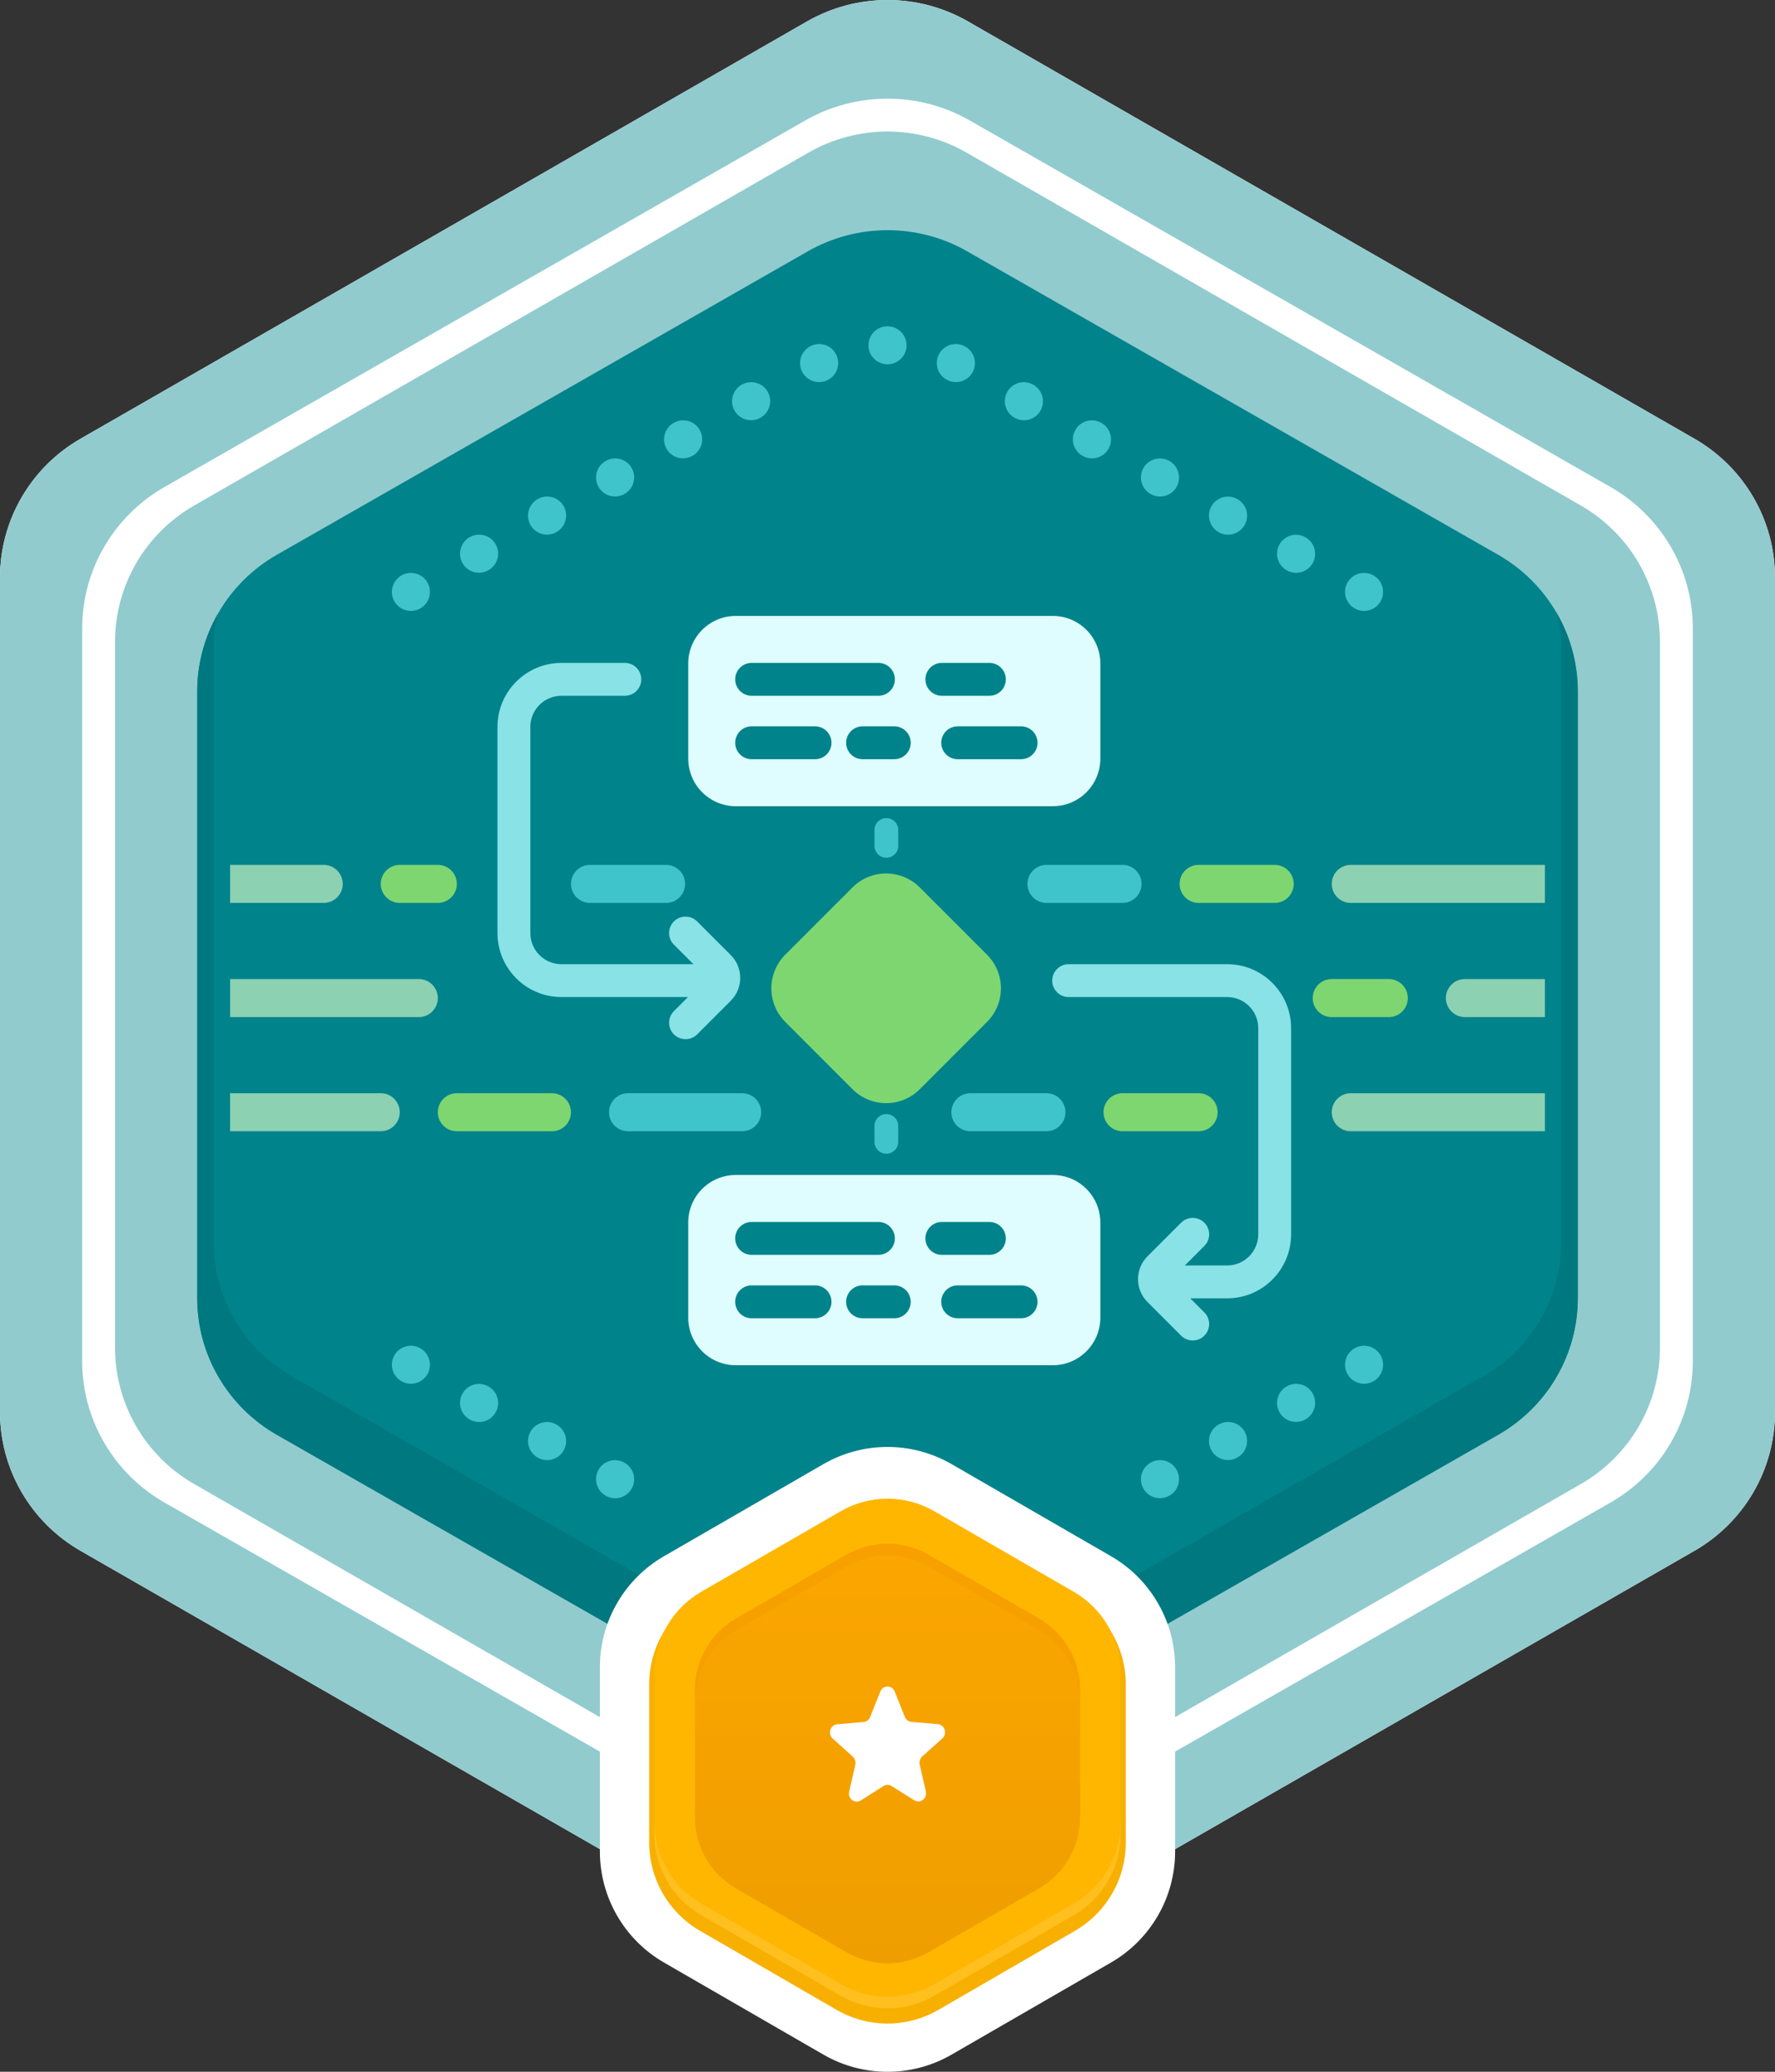
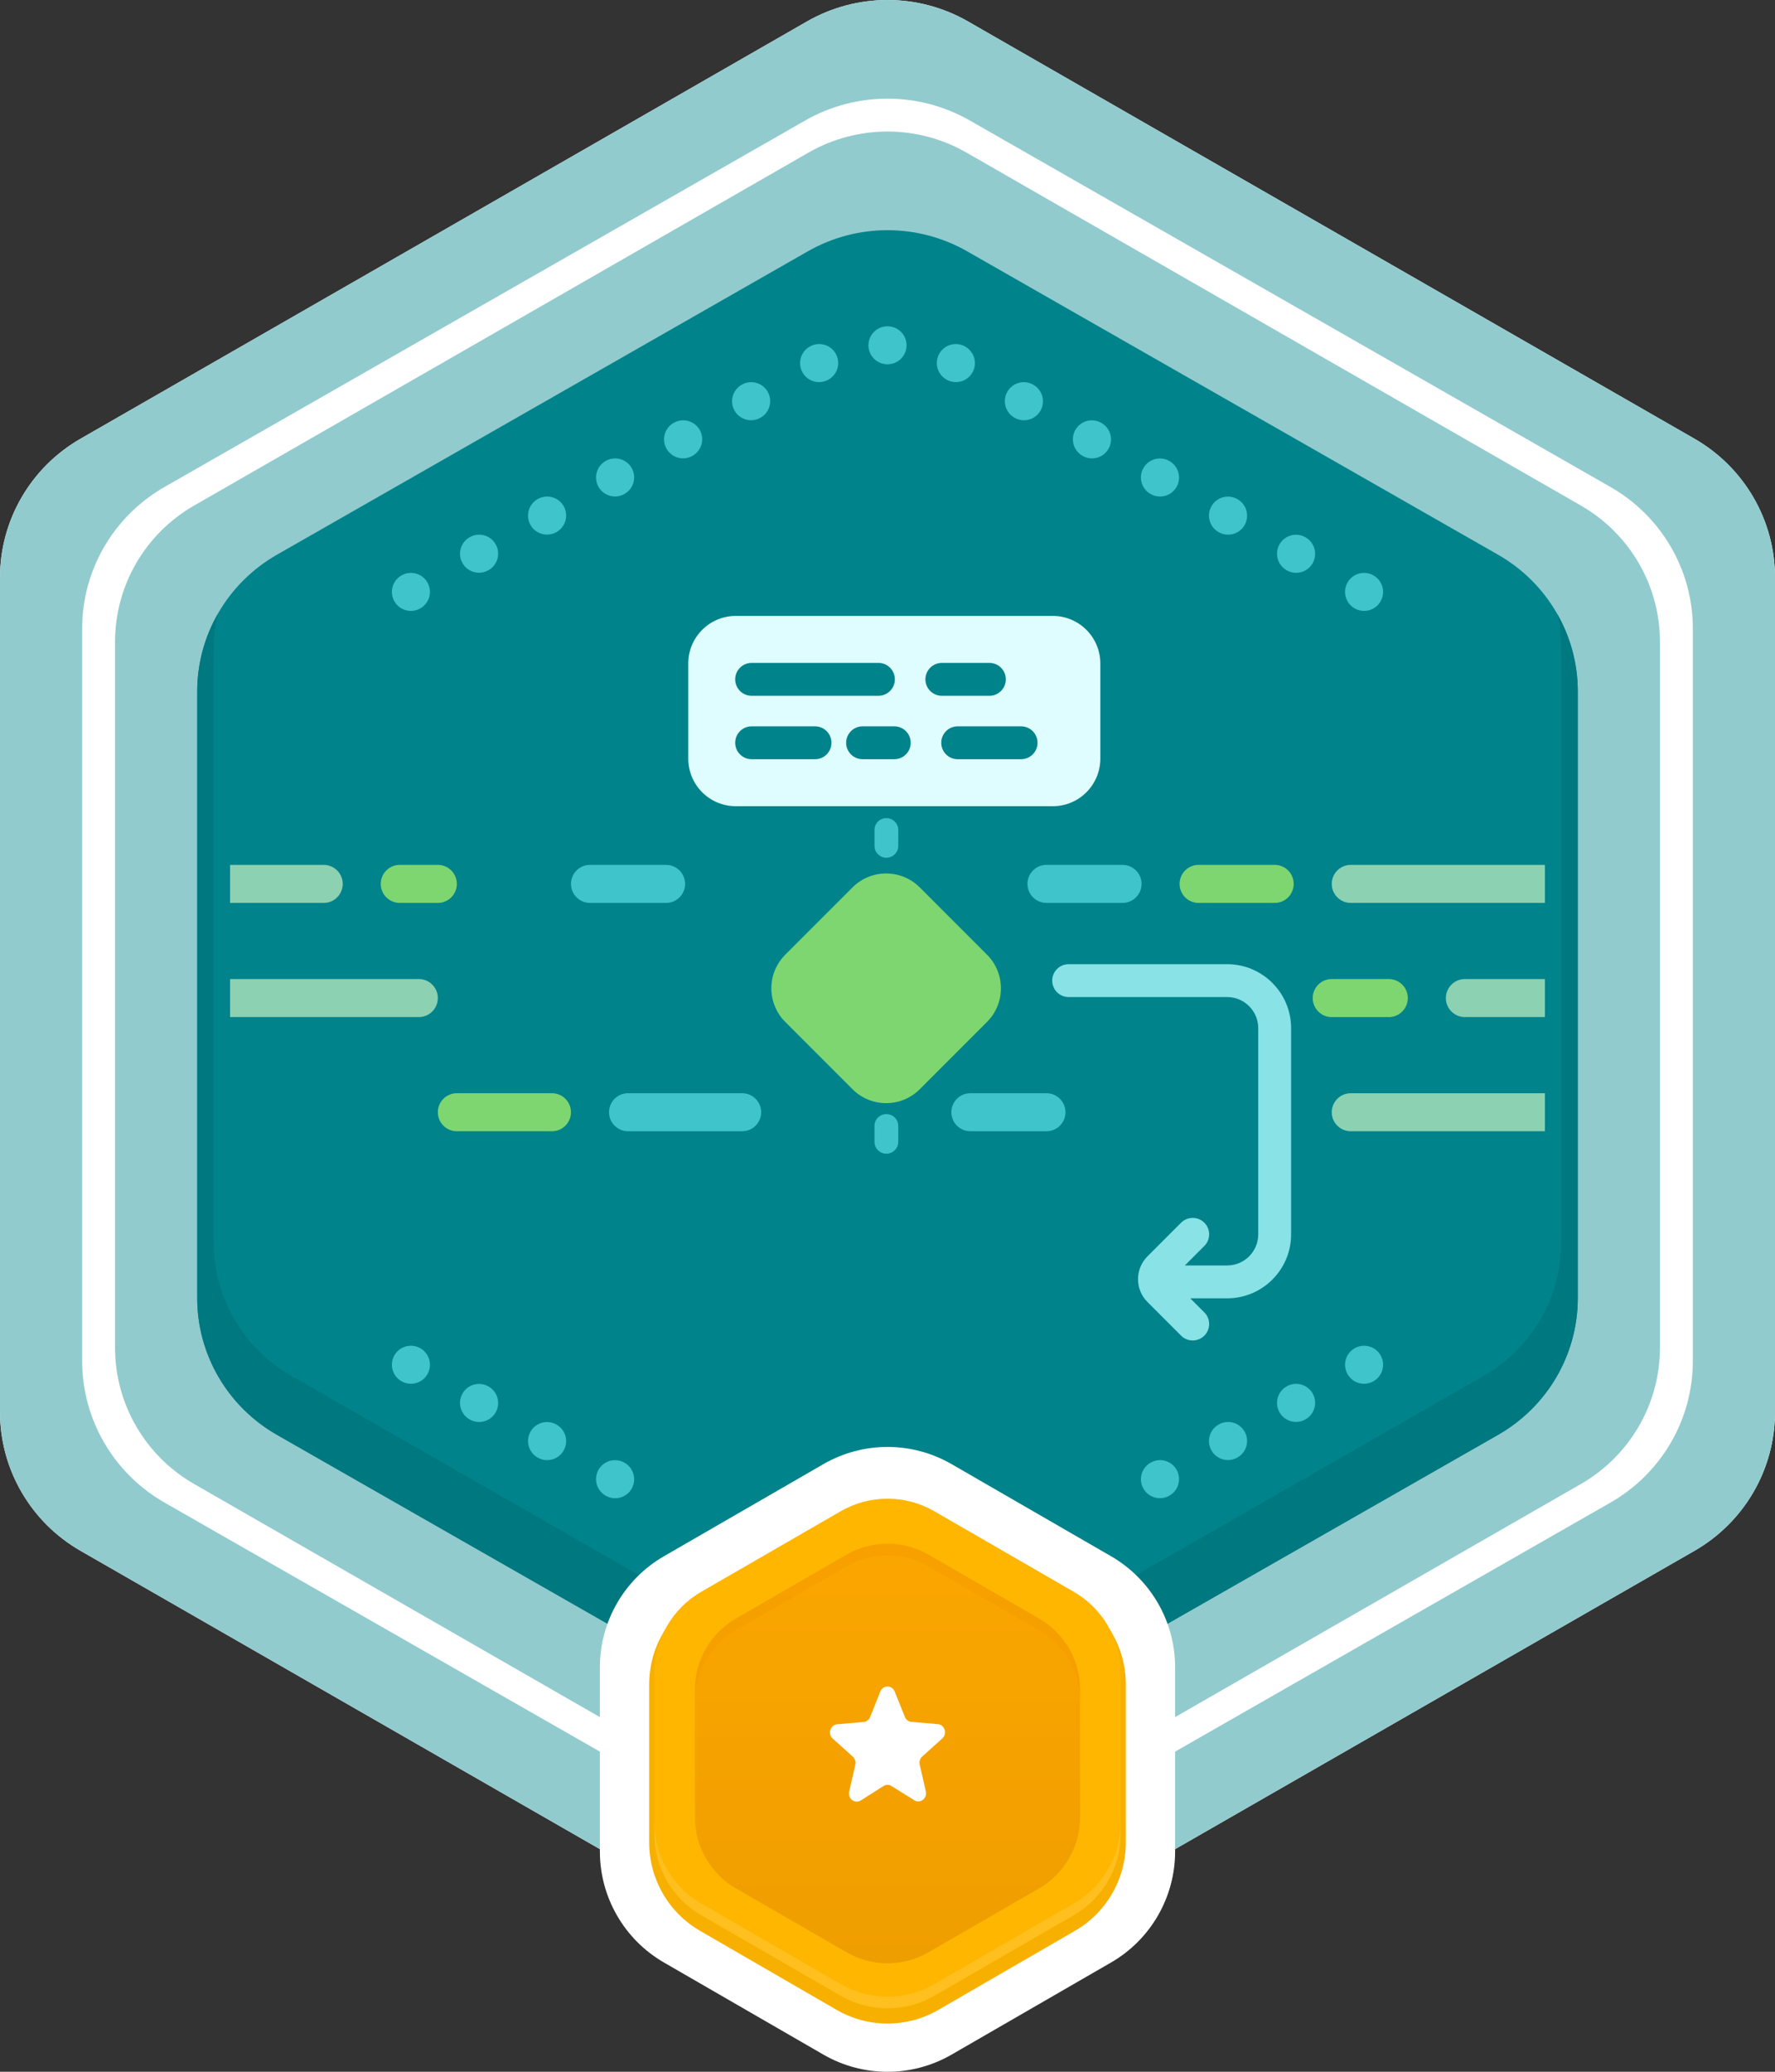
<svg xmlns="http://www.w3.org/2000/svg" width="108" height="126" viewBox="0 0 108 126" fill="none">
  <rect x="0" y="0" width="108" height="126" fill="#333333" stroke="none" />
  <path d="M49.099 1.306C52.132 -0.435 55.868 -0.435 58.901 1.306L103.098 26.682C106.132 28.423 108 31.642 108 35.124V85.876C108 89.359 106.132 92.577 103.098 94.318L58.901 119.694C55.868 121.435 52.132 121.435 49.099 119.694L4.902 94.318C1.868 92.577 0 89.359 0 85.876V35.124C0 31.642 1.868 28.423 4.902 26.682L49.099 1.306Z" fill="white" />
  <path fill-rule="evenodd" clip-rule="evenodd" d="M58.901 1.306C55.868 -0.435 52.132 -0.435 49.099 1.306L4.902 26.682C1.868 28.423 0 31.642 0 35.124V85.876C0 89.359 1.868 92.577 4.902 94.318L49.099 119.694C52.132 121.435 55.868 121.435 58.901 119.694L103.098 94.318C106.132 92.577 108 89.359 108 85.876V35.124C108 31.642 106.132 28.423 103.098 26.682L58.901 1.306ZM59.014 7.331C55.911 5.556 52.089 5.556 48.986 7.331L10.014 29.615C6.911 31.389 5 34.667 5 38.216V82.784C5 86.332 6.911 89.611 10.014 91.385L48.986 113.669C52.089 115.444 55.911 115.444 59.014 113.669L97.986 91.385C101.089 89.611 103 86.332 103 82.784V38.216C103 34.667 101.089 31.389 97.986 29.615L59.014 7.331Z" fill="#91CBCE" />
  <path d="M49.191 9.282C52.167 7.573 55.833 7.573 58.809 9.282L96.191 30.748C99.167 32.457 101 35.615 101 39.033V81.967C101 85.385 99.167 88.543 96.191 90.252L58.809 111.718C55.833 113.427 52.167 113.427 49.191 111.718L11.809 90.252C8.833 88.543 7 85.385 7 81.967V39.033C7 35.615 8.833 32.457 11.809 30.748L49.191 9.282Z" fill="#91CBCE" />
  <path d="M49.15 15.286C52.151 13.571 55.849 13.571 58.85 15.286L91.15 33.737C94.151 35.452 96 38.62 96 42.048V78.951C96 82.38 94.151 85.548 91.15 87.263L58.85 105.714C55.849 107.429 52.151 107.429 49.15 105.714L16.85 87.263C13.849 85.548 12 82.38 12 78.951V42.048C12 38.62 13.849 35.452 16.85 33.737L49.15 15.286Z" fill="#00838B" />
  <path d="M13.236 37.36C12.439 38.769 12 40.378 12 42.048V78.951C12 82.38 13.849 85.548 16.85 87.263L49.15 105.714C52.151 107.429 55.849 107.429 58.85 105.714L91.15 87.263C94.151 85.548 96 82.38 96 78.951V42.048C96 40.378 95.561 38.769 94.764 37.36C94.919 38.036 95 38.735 95 39.445V75.555C95 78.91 93.195 82.01 90.266 83.687L58.734 101.742C55.805 103.419 52.195 103.419 49.266 101.742L17.734 83.687C14.805 82.01 13 78.91 13 75.555V39.445C13 38.735 13.081 38.036 13.236 37.36Z" fill="#00787F" />
  <path d="M50.1 89.045C52.514 87.652 55.486 87.652 57.9 89.045L67.6 94.646C70.013 96.039 71.5 98.614 71.5 101.4V112.601C71.5 115.388 70.013 117.963 67.6 119.356L57.9 124.957C55.486 126.35 52.514 126.35 50.1 124.957L40.4 119.356C37.986 117.963 36.5 115.388 36.5 112.601V101.4C36.5 98.614 37.986 96.039 40.4 94.646L50.1 89.045Z" fill="white" />
  <path d="M50.908 92.262C52.821 91.156 55.179 91.156 57.092 92.262L65.408 97.073C67.321 98.18 68.5 100.226 68.5 102.439V112.061C68.5 114.275 67.321 116.321 65.408 117.427L57.092 122.238C55.179 123.345 52.821 123.345 50.908 122.238L42.592 117.427C40.679 116.321 39.5 114.275 39.5 112.061V102.439C39.5 100.226 40.679 98.18 42.592 97.073L50.908 92.262Z" fill="#F7B000" />
  <path d="M51.152 91.91C52.915 90.893 55.086 90.893 56.849 91.91L65.336 96.81C67.099 97.828 68.184 99.709 68.184 101.744V111.544C68.184 113.579 67.099 115.46 65.336 116.478L56.849 121.378C55.086 122.395 52.915 122.395 51.152 121.378L42.665 116.478C40.902 115.46 39.816 113.579 39.816 111.544V101.744C39.816 99.709 40.902 97.828 42.665 96.81L51.152 91.91Z" fill="#FFB600" />
  <path opacity="0.5" d="M39.816 110.832V111.544C39.816 113.579 40.902 115.46 42.665 116.478L51.152 121.378C52.915 122.395 55.086 122.395 56.849 121.378L65.336 116.478C67.099 115.46 68.184 113.579 68.184 111.544V110.832C68.184 112.867 67.099 114.748 65.336 115.765L56.849 120.666C55.086 121.683 52.915 121.683 51.152 120.666L42.665 115.765C40.902 114.748 39.816 112.867 39.816 110.832Z" fill="#FFC83D" />
  <path d="M51.508 94.553C53.05 93.663 54.95 93.663 56.493 94.553L63.225 98.44C64.767 99.331 65.718 100.976 65.718 102.757V110.531C65.718 112.312 64.767 113.958 63.225 114.848L56.493 118.735C54.95 119.626 53.05 119.626 51.508 118.735L44.776 114.848C43.233 113.958 42.283 112.312 42.283 110.531V102.757C42.283 100.976 43.233 99.331 44.776 98.44L51.508 94.553Z" fill="url(#paint0_linear_325_15105)" />
  <path opacity="0.7" d="M56.493 94.553C54.95 93.663 53.05 93.663 51.508 94.553L44.776 98.44C43.233 99.331 42.283 100.976 42.283 102.757V103.469C42.283 101.688 43.233 100.043 44.776 99.152L51.508 95.265C53.05 94.375 54.95 94.375 56.493 95.265L63.225 99.152C64.767 100.043 65.718 101.688 65.718 103.469V102.757C65.718 100.976 64.767 99.331 63.225 98.44L56.493 94.553Z" fill="#F69E00" />
  <path d="M56.112 106.826L57.336 105.727C57.653 105.443 57.483 104.897 57.063 104.859L55.456 104.721C55.279 104.705 55.124 104.59 55.058 104.421L54.439 102.877C54.276 102.469 53.724 102.469 53.561 102.877L52.942 104.429C52.876 104.598 52.721 104.713 52.544 104.728L50.937 104.867C50.517 104.905 50.347 105.451 50.664 105.735L51.888 106.834C52.021 106.957 52.08 107.141 52.043 107.325L51.667 108.962C51.571 109.392 52.013 109.723 52.374 109.5L53.753 108.624C53.908 108.524 54.092 108.524 54.247 108.624L55.626 109.484C55.987 109.715 56.429 109.377 56.333 108.947L55.957 107.31C55.92 107.133 55.979 106.949 56.112 106.826Z" fill="white" />
  <path fill-rule="evenodd" clip-rule="evenodd" d="M53.931 49.755C54.331 49.755 54.655 50.078 54.655 50.478V51.442C54.655 51.842 54.331 52.166 53.931 52.166C53.532 52.166 53.208 51.842 53.208 51.442V50.478C53.208 50.078 53.532 49.755 53.931 49.755Z" fill="#3FC4CB" />
  <path fill-rule="evenodd" clip-rule="evenodd" d="M53.93 67.755C54.33 67.755 54.654 68.079 54.654 68.478V69.442C54.654 69.842 54.33 70.166 53.93 70.166C53.531 70.166 53.207 69.842 53.207 69.442V68.478C53.207 68.079 53.531 67.755 53.93 67.755Z" fill="#3FC4CB" />
  <path d="M47.78 62.153C46.65 61.023 46.65 59.192 47.78 58.062L51.871 53.97C53.001 52.84 54.833 52.84 55.963 53.97L60.054 58.062C61.184 59.192 61.184 61.023 60.054 62.153L55.963 66.245C54.833 67.374 53.001 67.374 51.871 66.245L47.78 62.153Z" fill="#7ED670" />
  <path fill-rule="evenodd" clip-rule="evenodd" d="M44.77 37.459C43.172 37.459 41.877 38.754 41.877 40.352V46.138C41.877 47.736 43.172 49.032 44.77 49.032H64.057C65.655 49.032 66.95 47.736 66.95 46.138V40.352C66.95 38.754 65.655 37.459 64.057 37.459H44.77ZM45.733 40.316C45.181 40.316 44.733 40.764 44.733 41.316C44.733 41.869 45.181 42.316 45.733 42.316H53.448C54.001 42.316 54.448 41.869 54.448 41.316C54.448 40.764 54.001 40.316 53.448 40.316H45.733ZM45.733 44.174C45.181 44.174 44.733 44.622 44.733 45.174C44.733 45.726 45.181 46.174 45.733 46.174H49.591C50.143 46.174 50.591 45.726 50.591 45.174C50.591 44.622 50.143 44.174 49.591 44.174H45.733ZM57.27 45.174C57.27 44.622 57.718 44.174 58.27 44.174H62.128C62.68 44.174 63.128 44.622 63.128 45.174C63.128 45.726 62.68 46.174 62.128 46.174H58.27C57.718 46.174 57.27 45.726 57.27 45.174ZM52.484 44.174C51.932 44.174 51.484 44.622 51.484 45.174C51.484 45.726 51.932 46.174 52.484 46.174H54.413C54.965 46.174 55.413 45.726 55.413 45.174C55.413 44.622 54.965 44.174 54.413 44.174H52.484ZM56.307 41.316C56.307 40.764 56.754 40.316 57.307 40.316H60.2C60.752 40.316 61.2 40.764 61.2 41.316C61.2 41.869 60.752 42.316 60.2 42.316H57.307C56.754 42.316 56.307 41.869 56.307 41.316Z" fill="#DFFDFF" />
-   <path fill-rule="evenodd" clip-rule="evenodd" d="M44.769 71.459C43.171 71.459 41.876 72.754 41.876 74.352V80.138C41.876 81.736 43.171 83.031 44.769 83.031H64.056C65.654 83.031 66.95 81.736 66.95 80.138V74.352C66.95 72.754 65.654 71.459 64.056 71.459H44.769ZM45.732 74.317C45.18 74.317 44.732 74.764 44.732 75.317C44.732 75.869 45.18 76.317 45.732 76.317H53.447C54 76.317 54.447 75.869 54.447 75.317C54.447 74.764 54 74.317 53.447 74.317H45.732ZM45.732 78.174C45.18 78.174 44.732 78.622 44.732 79.174C44.732 79.726 45.18 80.174 45.732 80.174H49.59C50.142 80.174 50.59 79.726 50.59 79.174C50.59 78.622 50.142 78.174 49.59 78.174H45.732ZM57.27 79.174C57.27 78.622 57.717 78.174 58.27 78.174H62.127C62.679 78.174 63.127 78.622 63.127 79.174C63.127 79.726 62.679 80.174 62.127 80.174H58.27C57.717 80.174 57.27 79.726 57.27 79.174ZM52.483 78.174C51.931 78.174 51.483 78.622 51.483 79.174C51.483 79.726 51.931 80.174 52.483 80.174H54.412C54.964 80.174 55.412 79.726 55.412 79.174C55.412 78.622 54.964 78.174 54.412 78.174H52.483ZM56.306 75.317C56.306 74.764 56.753 74.317 57.306 74.317H60.199C60.751 74.317 61.199 74.764 61.199 75.317C61.199 75.869 60.751 76.317 60.199 76.317H57.306C56.753 76.317 56.306 75.869 56.306 75.317Z" fill="#DFFDFF" />
-   <path d="M34.162 40.316C32.012 40.316 30.269 42.059 30.269 44.21V56.746C30.269 58.896 32.012 60.639 34.162 60.639H41.859L41.004 61.495C40.613 61.885 40.613 62.518 41.004 62.909C41.394 63.299 42.028 63.299 42.418 62.909L44.464 60.863C45.231 60.096 45.231 58.852 44.464 58.085L42.418 56.039C42.028 55.649 41.394 55.649 41.004 56.039C40.613 56.43 40.613 57.063 41.004 57.453L42.19 58.639H34.162C33.116 58.639 32.269 57.792 32.269 56.746V44.21C32.269 43.164 33.116 42.316 34.162 42.316H38.019C38.571 42.316 39.019 41.869 39.019 41.316C39.019 40.764 38.571 40.316 38.019 40.316H34.162Z" fill="#88E2E6" />
  <path d="M74.665 78.962C76.815 78.962 78.558 77.219 78.558 75.069V62.533C78.558 60.383 76.815 58.639 74.665 58.639H65.022C64.469 58.639 64.022 59.087 64.022 59.639C64.022 60.192 64.469 60.639 65.022 60.639H74.665C75.711 60.639 76.558 61.487 76.558 62.533V75.069C76.558 76.115 75.711 76.962 74.665 76.962H72.092L73.278 75.776C73.669 75.386 73.669 74.753 73.278 74.362C72.888 73.972 72.254 73.972 71.864 74.362L69.818 76.408C69.051 77.175 69.051 78.419 69.818 79.186L71.864 81.232C72.254 81.622 72.888 81.622 73.278 81.232C73.669 80.841 73.669 80.208 73.278 79.817L72.423 78.962H74.665Z" fill="#88E2E6" />
  <path fill-rule="evenodd" clip-rule="evenodd" d="M37.056 67.644C37.056 67.005 37.574 66.487 38.213 66.487H45.156C45.795 66.487 46.314 67.005 46.314 67.644C46.314 68.283 45.795 68.801 45.156 68.801H38.213C37.574 68.801 37.056 68.283 37.056 67.644Z" fill="#3FC4CB" />
-   <path fill-rule="evenodd" clip-rule="evenodd" d="M67.144 67.644C67.144 67.005 67.662 66.487 68.301 66.487L72.93 66.487C73.569 66.487 74.087 67.005 74.087 67.644C74.087 68.283 73.569 68.801 72.93 68.801L68.301 68.801C67.662 68.801 67.144 68.283 67.144 67.644Z" fill="#7ED670" />
  <path fill-rule="evenodd" clip-rule="evenodd" d="M57.886 67.644C57.886 67.005 58.404 66.487 59.043 66.487L63.672 66.487C64.311 66.487 64.829 67.005 64.829 67.644C64.829 68.283 64.311 68.801 63.672 68.801L59.043 68.801C58.404 68.801 57.886 68.283 57.886 67.644Z" fill="#3FC4CB" />
  <path fill-rule="evenodd" clip-rule="evenodd" d="M62.515 53.757C62.515 53.118 63.033 52.6 63.672 52.6L68.301 52.6C68.94 52.6 69.458 53.118 69.458 53.757C69.458 54.396 68.94 54.914 68.301 54.914L63.672 54.914C63.033 54.914 62.515 54.396 62.515 53.757Z" fill="#3FC4CB" />
  <path fill-rule="evenodd" clip-rule="evenodd" d="M34.741 53.757C34.741 53.118 35.259 52.6 35.898 52.6L40.527 52.6C41.166 52.6 41.685 53.118 41.685 53.757C41.685 54.396 41.166 54.914 40.527 54.914L35.898 54.914C35.259 54.914 34.741 54.396 34.741 53.757Z" fill="#3FC4CB" />
  <path fill-rule="evenodd" clip-rule="evenodd" d="M23.167 53.757C23.167 53.118 23.685 52.6 24.324 52.6L26.639 52.6C27.278 52.6 27.796 53.118 27.796 53.757C27.796 54.396 27.278 54.914 26.639 54.914L24.324 54.914C23.685 54.914 23.167 54.396 23.167 53.757Z" fill="#7ED670" />
  <path fill-rule="evenodd" clip-rule="evenodd" d="M77.558 54.914L72.929 54.914C72.29 54.914 71.772 54.396 71.772 53.757C71.772 53.118 72.29 52.6 72.929 52.6L77.558 52.6C78.197 52.6 78.715 53.118 78.715 53.757C78.715 54.396 78.197 54.914 77.558 54.914Z" fill="#7ED670" />
  <path fill-rule="evenodd" clip-rule="evenodd" d="M79.872 60.7C79.872 60.061 80.39 59.543 81.029 59.543L84.501 59.543C85.14 59.543 85.658 60.061 85.658 60.7C85.658 61.339 85.14 61.858 84.501 61.858L81.029 61.858C80.39 61.858 79.872 61.339 79.872 60.7Z" fill="#7ED670" />
  <path fill-rule="evenodd" clip-rule="evenodd" d="M26.64 67.644C26.64 67.005 27.158 66.487 27.797 66.487L33.583 66.487C34.222 66.487 34.74 67.005 34.74 67.644C34.74 68.283 34.222 68.801 33.583 68.801L27.797 68.801C27.158 68.801 26.64 68.283 26.64 67.644Z" fill="#7ED670" />
-   <path d="M13.999 68.801H23.167C23.806 68.801 24.324 68.283 24.324 67.644C24.324 67.005 23.806 66.487 23.167 66.487H13.999V68.801Z" fill="#8BD1B2" />
  <path d="M14 61.858H25.483C26.122 61.858 26.64 61.339 26.64 60.7C26.64 60.061 26.122 59.543 25.483 59.543H14V61.858Z" fill="#8BD1B2" />
  <path d="M14 54.914H19.696C20.335 54.914 20.854 54.396 20.854 53.757C20.854 53.118 20.335 52.6 19.696 52.6H14V54.914Z" fill="#8BD1B2" />
  <path d="M94 66.487H82.188C81.548 66.487 81.03 67.005 81.03 67.644C81.03 68.283 81.548 68.801 82.188 68.801L94 68.801V66.487Z" fill="#8BD1B2" />
  <path d="M94 59.543H89.131C88.492 59.543 87.974 60.061 87.974 60.7C87.974 61.339 88.492 61.858 89.131 61.858L94 61.858V59.543Z" fill="#8BD1B2" />
  <path d="M94 52.6H82.188C81.548 52.6 81.03 53.118 81.03 53.757C81.03 54.396 81.548 54.914 82.188 54.914L94 54.914V52.6Z" fill="#8BD1B2" />
  <path fill-rule="evenodd" clip-rule="evenodd" d="M38.438 90.53C38.75 89.973 38.552 89.269 37.995 88.957L37.986 88.952C37.429 88.64 36.725 88.839 36.413 89.395C36.102 89.952 36.3 90.656 36.857 90.967L36.866 90.973C37.423 91.285 38.127 91.086 38.438 90.53ZM69.567 90.526C69.879 91.083 70.583 91.281 71.139 90.969L71.149 90.964C71.706 90.652 71.904 89.948 71.592 89.392C71.28 88.835 70.576 88.637 70.02 88.949L70.01 88.954C69.454 89.266 69.255 89.97 69.567 90.526ZM34.3 88.211C34.612 87.655 34.414 86.951 33.857 86.639L33.847 86.633C33.291 86.322 32.587 86.52 32.275 87.076C31.963 87.633 32.162 88.337 32.718 88.649L32.728 88.654C33.285 88.966 33.989 88.768 34.3 88.211ZM73.707 88.207C74.019 88.763 74.723 88.962 75.279 88.65L75.289 88.644C75.846 88.333 76.044 87.629 75.732 87.072C75.42 86.516 74.716 86.317 74.16 86.629L74.15 86.635C73.594 86.946 73.395 87.65 73.707 88.207ZM30.162 85.892C30.474 85.336 30.276 84.632 29.719 84.32L29.709 84.315C29.153 84.003 28.449 84.201 28.137 84.758C27.825 85.314 28.024 86.018 28.58 86.33L28.59 86.335C29.146 86.647 29.85 86.449 30.162 85.892ZM77.847 85.887C78.159 86.444 78.863 86.642 79.419 86.33L79.429 86.325C79.986 86.013 80.184 85.309 79.872 84.752C79.561 84.196 78.857 83.998 78.3 84.309L78.29 84.315C77.734 84.627 77.536 85.331 77.847 85.887ZM26.012 83.567C26.324 83.011 26.126 82.307 25.569 81.995L25.564 81.992C25.008 81.681 24.304 81.879 23.992 82.435C23.68 82.992 23.879 83.696 24.435 84.008L24.44 84.01C24.997 84.322 25.701 84.124 26.012 83.567ZM81.987 83.567C82.299 84.124 83.003 84.322 83.56 84.01L83.564 84.008C84.121 83.696 84.319 82.992 84.007 82.435C83.696 81.879 82.992 81.681 82.435 81.992L82.43 81.995C81.874 82.307 81.676 83.011 81.987 83.567Z" fill="#3FC4CB" />
  <path fill-rule="evenodd" clip-rule="evenodd" d="M52.84 21.001C52.84 20.363 53.356 19.845 53.994 19.845H54.006C54.644 19.845 55.16 20.363 55.16 21.001C55.16 21.639 54.642 22.155 54.004 22.155H53.995C53.358 22.155 52.84 21.639 52.84 21.001ZM50.853 21.515C51.164 22.072 50.966 22.776 50.409 23.087L50.4 23.092C49.844 23.404 49.14 23.205 48.828 22.649C48.516 22.092 48.715 21.389 49.271 21.077L49.281 21.071C49.838 20.76 50.541 20.959 50.853 21.515ZM57.147 21.515C57.458 20.959 58.162 20.76 58.719 21.071L58.729 21.077C59.285 21.389 59.484 22.092 59.172 22.649C58.86 23.205 58.156 23.404 57.6 23.092L57.591 23.087C57.034 22.776 56.835 22.072 57.147 21.515ZM46.715 23.833C47.027 24.39 46.828 25.093 46.272 25.405L46.262 25.411C45.706 25.722 45.002 25.524 44.69 24.968C44.378 24.411 44.577 23.707 45.133 23.395L45.143 23.39C45.699 23.078 46.403 23.276 46.715 23.833ZM61.287 23.834C61.599 23.277 62.303 23.079 62.859 23.391L62.869 23.396C63.425 23.708 63.624 24.412 63.312 24.969C63 25.525 62.296 25.724 61.74 25.412L61.73 25.406C61.173 25.094 60.975 24.39 61.287 23.834ZM42.577 26.152C42.889 26.708 42.69 27.412 42.134 27.724L42.124 27.729C41.567 28.041 40.864 27.843 40.552 27.286C40.24 26.73 40.438 26.026 40.995 25.714L41.005 25.709C41.561 25.397 42.265 25.595 42.577 26.152ZM65.427 26.154C65.739 25.597 66.443 25.399 66.999 25.711L67.009 25.716C67.565 26.028 67.764 26.732 67.452 27.288C67.14 27.845 66.436 28.043 65.88 27.731L65.87 27.726C65.314 27.414 65.115 26.71 65.427 26.154ZM38.438 28.47C38.75 29.027 38.552 29.731 37.995 30.043L37.986 30.048C37.429 30.36 36.725 30.161 36.413 29.605C36.102 29.048 36.3 28.345 36.857 28.033L36.866 28.027C37.423 27.715 38.127 27.914 38.438 28.47ZM69.567 28.474C69.879 27.917 70.583 27.719 71.139 28.03L71.149 28.036C71.706 28.348 71.904 29.052 71.592 29.608C71.28 30.165 70.576 30.363 70.02 30.051L70.01 30.046C69.454 29.734 69.255 29.03 69.567 28.474ZM34.3 30.789C34.612 31.345 34.414 32.049 33.857 32.361L33.847 32.367C33.291 32.678 32.587 32.48 32.275 31.924C31.963 31.367 32.162 30.663 32.718 30.351L32.728 30.346C33.285 30.034 33.989 30.233 34.3 30.789ZM73.707 30.793C74.019 30.237 74.723 30.038 75.279 30.35L75.289 30.356C75.846 30.667 76.044 31.371 75.732 31.928C75.42 32.484 74.716 32.683 74.16 32.371L74.15 32.365C73.594 32.054 73.395 31.35 73.707 30.793ZM30.162 33.108C30.474 33.664 30.276 34.368 29.719 34.68L29.709 34.685C29.153 34.997 28.449 34.799 28.137 34.242C27.825 33.686 28.024 32.982 28.58 32.67L28.59 32.665C29.146 32.353 29.85 32.551 30.162 33.108ZM77.847 33.113C78.159 32.556 78.863 32.358 79.419 32.67L79.429 32.675C79.986 32.987 80.184 33.691 79.872 34.248C79.561 34.804 78.857 35.002 78.3 34.691L78.29 34.685C77.734 34.373 77.536 33.669 77.847 33.113ZM26.012 35.433C26.324 35.989 26.126 36.693 25.569 37.005L25.564 37.008C25.008 37.319 24.304 37.121 23.992 36.565C23.68 36.008 23.879 35.304 24.435 34.992L24.44 34.99C24.997 34.678 25.701 34.876 26.012 35.433ZM81.987 35.433C82.299 34.876 83.003 34.678 83.56 34.99L83.564 34.992C84.121 35.304 84.319 36.008 84.007 36.565C83.696 37.121 82.992 37.319 82.435 37.008L82.43 37.005C81.874 36.693 81.676 35.989 81.987 35.433Z" fill="#3FC4CB" />
  <defs>
    <linearGradient id="paint0_linear_325_15105" x1="54" y1="93.885" x2="54" y2="119.403" gradientUnits="userSpaceOnUse">
      <stop stop-color="#FBA600" />
      <stop offset="1" stop-color="#EF9E00" />
    </linearGradient>
  </defs>
</svg>